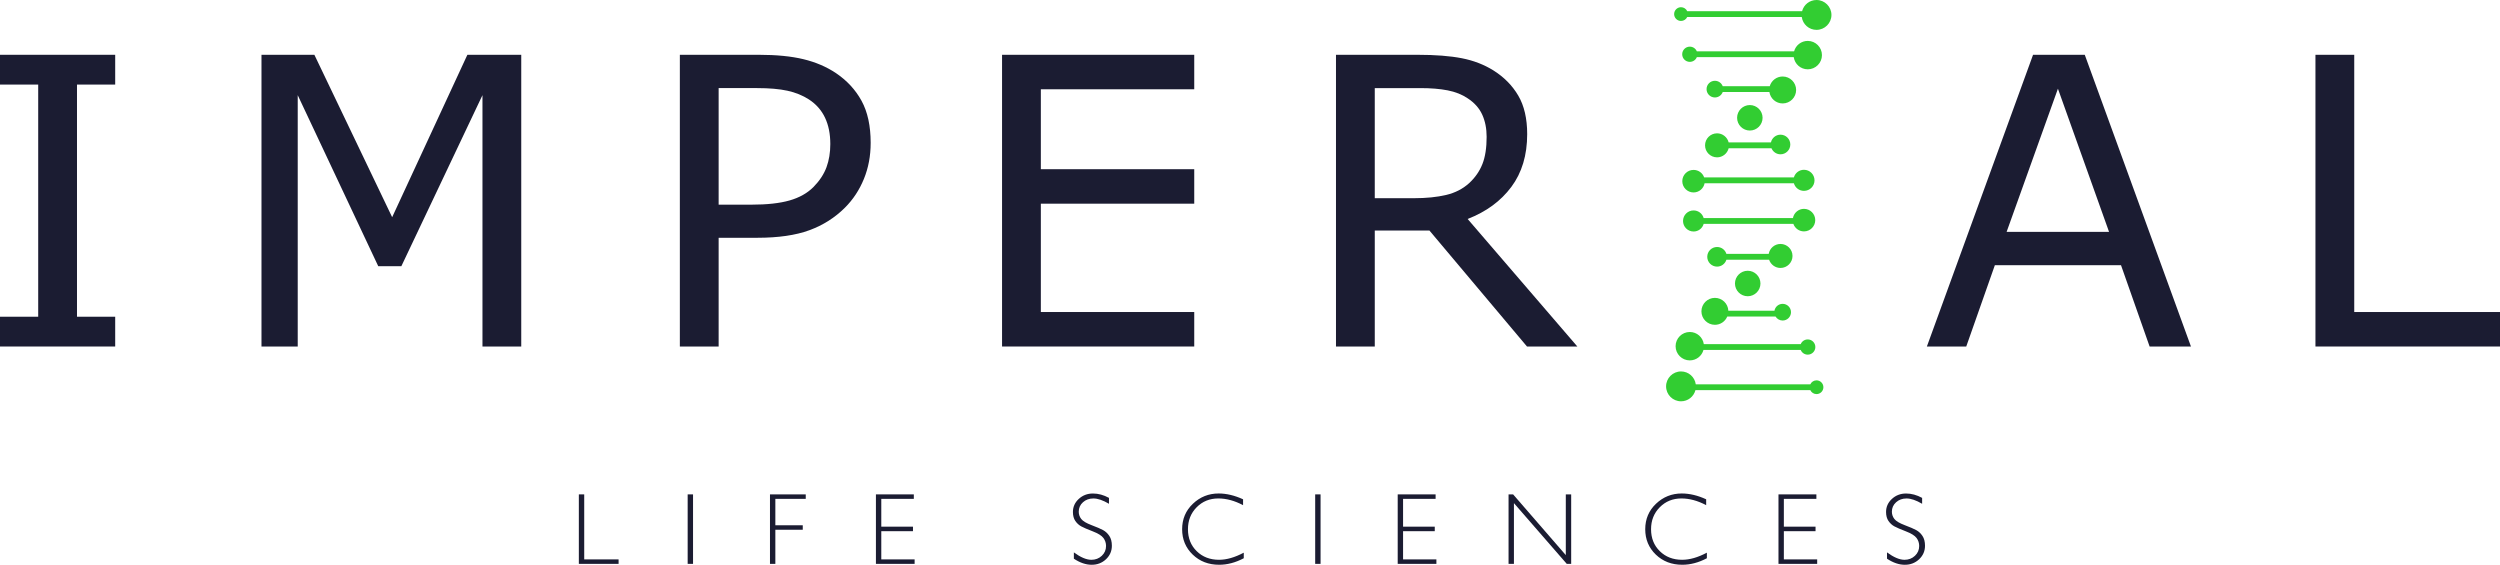
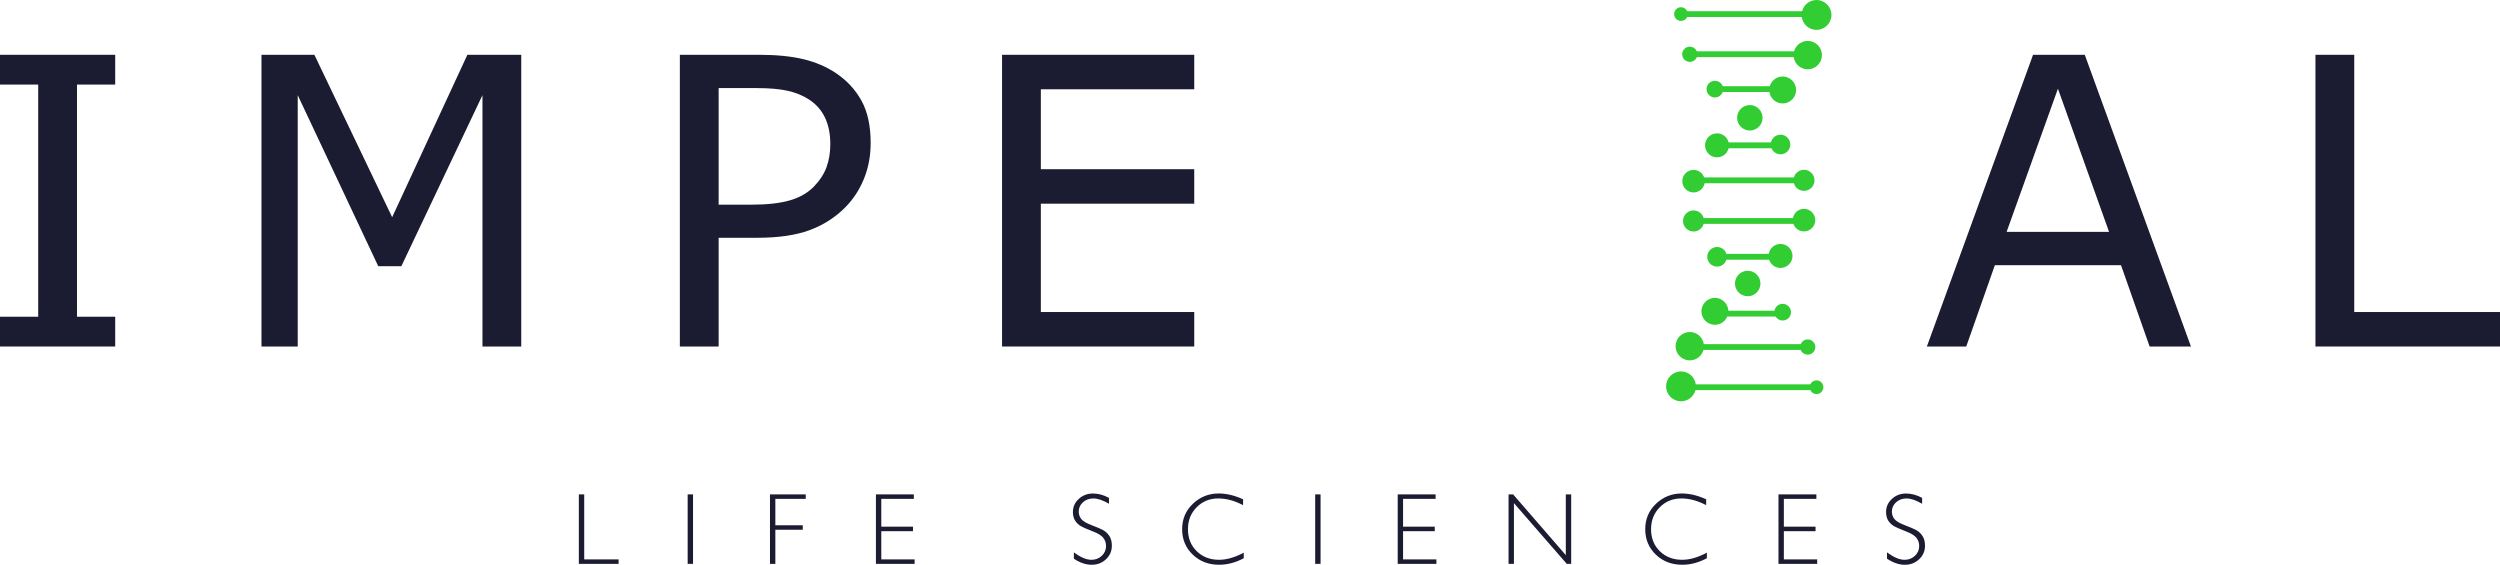
<svg xmlns="http://www.w3.org/2000/svg" id="Layer_1" width="320" height="72.29" viewBox="0 0 320 72.29">
  <defs>
    <style>.cls-1{fill:#1b1c32;}.cls-2{fill:#32cd32;}</style>
  </defs>
  <path class="cls-1" d="M14.745,44.353H0v-3.812H4.89V10.825H0v-3.812H14.745v3.812h-4.89v29.716h4.89v3.812Z" />
  <path class="cls-1" d="M66.721,44.353h-4.965V12.18l-10.382,21.892h-2.959l-10.306-21.892V44.353h-4.639V7.014h6.771l9.955,20.788L59.824,7.014h6.896V44.353Z" />
  <path class="cls-1" d="M111.445,18.298c0,1.655-.288,3.189-.865,4.602s-1.383,2.637-2.42,3.674c-1.287,1.287-2.809,2.253-4.564,2.896-1.755,.644-3.97,.965-6.645,.965h-4.965v13.918h-4.965V7.014h10.131c2.24,0,4.138,.188,5.692,.564s2.934,.965,4.138,1.768c1.421,.953,2.52,2.14,3.298,3.561,.777,1.421,1.166,3.218,1.166,5.391Zm-5.166,.125c0-1.287-.226-2.407-.677-3.36s-1.137-1.73-2.056-2.332c-.802-.518-1.718-.89-2.746-1.116s-2.328-.339-3.899-.339h-4.915v14.921h4.188c2.006,0,3.636-.18,4.89-.539,1.254-.359,2.274-.932,3.059-1.718,.786-.802,1.342-1.647,1.668-2.533s.489-1.881,.489-2.984Z" />
  <path class="cls-1" d="M152.863,44.353h-24.6V7.014h24.6v4.413h-19.635v10.231h19.635v4.413h-19.635v13.867h19.635v4.413Z" />
-   <path class="cls-1" d="M201.9,44.353h-6.445l-12.488-14.845h-6.996v14.845h-4.965V7.014h10.457c2.257,0,4.138,.146,5.642,.439s2.859,.815,4.062,1.567c1.354,.853,2.412,1.927,3.172,3.222s1.141,2.938,1.141,4.928c0,2.692-.677,4.944-2.031,6.758-1.354,1.814-3.218,3.181-5.592,4.1l14.043,16.325Zm-11.611-26.832c0-1.07-.188-2.019-.564-2.846-.376-.828-.999-1.526-1.868-2.094-.719-.485-1.571-.823-2.558-1.016s-2.148-.288-3.486-.288h-5.843v14.093h5.015c1.571,0,2.942-.138,4.113-.414,1.17-.276,2.165-.79,2.984-1.542,.752-.702,1.308-1.509,1.668-2.42s.539-2.069,.539-3.473Z" />
  <path class="cls-1" d="M280.442,44.353h-5.291l-3.661-10.407h-16.149l-3.661,10.407h-5.04l13.591-37.339h6.62l13.591,37.339Zm-10.482-14.67l-6.545-18.331-6.57,18.331h13.115Z" />
  <path class="cls-1" d="M320,44.353h-23.622V7.014h4.965V39.939h18.657v4.413Z" />
  <g>
    <path class="cls-1" d="M74.78,63.281v8.321h4.399v.573h-5.087v-8.894h.688Z" />
    <path class="cls-1" d="M88.709,63.281v8.894h-.688v-8.894h.688Z" />
    <path class="cls-1" d="M103.135,63.281v.573h-3.89v3.381h3.508v.573h-3.508v4.368h-.688v-8.894h4.578Z" />
    <path class="cls-1" d="M116.969,63.281v.573h-4.164v3.559h4.056v.579h-4.056v3.61h4.266v.573h-4.953v-8.894h4.851Z" />
    <path class="cls-1" d="M141.95,63.726v.758c-.773-.454-1.437-.681-1.993-.681-.535,0-.982,.162-1.34,.487-.359,.325-.538,.727-.538,1.206,0,.344,.106,.654,.318,.93,.212,.276,.656,.541,1.331,.796s1.167,.467,1.477,.637c.31,.17,.573,.416,.789,.739,.216,.323,.325,.741,.325,1.254,0,.683-.251,1.261-.751,1.732-.501,.471-1.112,.707-1.834,.707-.739,0-1.498-.259-2.279-.777v-.809c.862,.633,1.609,.949,2.241,.949,.526,0,.971-.171,1.334-.512,.363-.342,.544-.761,.544-1.258,0-.378-.113-.718-.337-1.022-.225-.303-.681-.587-1.368-.851-.687-.264-1.179-.476-1.474-.637-.295-.161-.546-.391-.752-.69-.206-.299-.309-.684-.309-1.155,0-.653,.25-1.21,.751-1.67,.501-.46,1.103-.69,1.808-.69,.692,0,1.377,.187,2.057,.56Z" />
    <path class="cls-1" d="M159.113,63.911v.751c-1.078-.573-2.135-.86-3.171-.86-1.104,0-2.027,.376-2.77,1.127-.743,.751-1.114,1.69-1.114,2.814,0,1.138,.373,2.074,1.121,2.808,.747,.735,1.7,1.101,2.859,1.101,.968,0,2.022-.303,3.164-.91v.713c-1.053,.556-2.103,.834-3.152,.834-1.354,0-2.482-.434-3.384-1.302-.902-.868-1.353-1.949-1.353-3.244,0-1.303,.46-2.392,1.382-3.266,.921-.874,2.018-1.312,3.292-1.312,1.002,0,2.044,.248,3.126,.745Z" />
    <path class="cls-1" d="M169.032,63.281v8.894h-.688v-8.894h.688Z" />
    <path class="cls-1" d="M183.757,63.281v.573h-4.164v3.559h4.056v.579h-4.056v3.61h4.266v.573h-4.953v-8.894h4.851Z" />
    <path class="cls-1" d="M201.111,63.281v8.894h-.566l-6.762-7.774v7.774h-.688v-8.894h.583l6.745,7.774v-7.774h.688Z" />
    <path class="cls-1" d="M218.39,63.911v.751c-1.078-.573-2.135-.86-3.171-.86-1.104,0-2.027,.376-2.77,1.127-.743,.751-1.114,1.69-1.114,2.814,0,1.138,.373,2.074,1.121,2.808,.747,.735,1.7,1.101,2.859,1.101,.968,0,2.022-.303,3.164-.91v.713c-1.053,.556-2.103,.834-3.152,.834-1.354,0-2.482-.434-3.384-1.302-.902-.868-1.353-1.949-1.353-3.244,0-1.303,.46-2.392,1.382-3.266,.921-.874,2.018-1.312,3.292-1.312,1.002,0,2.044,.248,3.126,.745Z" />
    <path class="cls-1" d="M232.497,63.281v.573h-4.164v3.559h4.056v.579h-4.056v3.61h4.266v.573h-4.953v-8.894h4.851Z" />
    <path class="cls-1" d="M246.032,63.726v.758c-.773-.454-1.437-.681-1.993-.681-.535,0-.982,.162-1.34,.487-.359,.325-.538,.727-.538,1.206,0,.344,.106,.654,.318,.93,.212,.276,.656,.541,1.331,.796s1.167,.467,1.477,.637c.31,.17,.573,.416,.789,.739,.216,.323,.325,.741,.325,1.254,0,.683-.251,1.261-.751,1.732-.501,.471-1.112,.707-1.834,.707-.739,0-1.498-.259-2.279-.777v-.809c.862,.633,1.609,.949,2.241,.949,.526,0,.971-.171,1.334-.512,.363-.342,.544-.761,.544-1.258,0-.378-.113-.718-.337-1.022-.225-.303-.681-.587-1.368-.851-.687-.264-1.179-.476-1.474-.637-.295-.161-.546-.391-.752-.69-.206-.299-.309-.684-.309-1.155,0-.653,.25-1.21,.751-1.67,.501-.46,1.103-.69,1.808-.69,.692,0,1.377,.187,2.057,.56Z" />
  </g>
  <g>
    <g>
      <path class="cls-2" d="M230.91,29.425c.69,0,1.25-.56,1.25-1.25s-.56-1.25-1.25-1.25c-.666,0-1.205,.522-1.243,1.179h-11.753c-.086-.553-.561-.977-1.138-.977-.638,0-1.156,.518-1.156,1.156s.518,1.156,1.156,1.156c.577,0,1.052-.424,1.138-.977h11.782c.13,.551,.623,.963,1.213,.963Z" />
      <path class="cls-2" d="M216.776,29.633c-.744,0-1.349-.605-1.349-1.349s.605-1.349,1.349-1.349c.61,0,1.13,.402,1.293,.977h11.427c.124-.674,.714-1.179,1.413-1.179,.796,0,1.443,.647,1.443,1.443s-.647,1.443-1.443,1.443c-.618,0-1.157-.389-1.358-.962h-11.482c-.163,.575-.683,.977-1.293,.977Zm0-2.312c-.531,0-.963,.432-.963,.963s.432,.963,.963,.963c.475,0,.873-.342,.947-.814l.023-.149-.023-.149c-.074-.472-.472-.814-.947-.814Zm13.075,.957l.033,.141c.114,.479,.535,.814,1.026,.814,.583,0,1.057-.474,1.057-1.057s-.474-1.057-1.057-1.057c-.557,0-1.018,.438-1.05,.997l-.009,.162Z" />
    </g>
    <g>
      <path class="cls-2" d="M227.903,31.419c-.718,0-1.299,.564-1.337,1.273h-5.739c-.086-.501-.519-.883-1.044-.883-.587,0-1.062,.476-1.062,1.062s.476,1.062,1.062,1.062c.525,0,.959-.382,1.044-.883h5.764c.132,.604,.668,1.056,1.311,1.056,.742,0,1.344-.602,1.344-1.344s-.602-1.344-1.344-1.344Z" />
      <path class="cls-2" d="M227.903,34.3c-.663,0-1.253-.436-1.458-1.056h-5.465c-.16,.52-.64,.883-1.196,.883-.692,0-1.256-.563-1.256-1.256s.563-1.256,1.256-1.256c.556,0,1.036,.363,1.196,.883h5.415c.126-.727,.756-1.273,1.509-1.273,.847,0,1.537,.689,1.537,1.537s-.69,1.537-1.537,1.537Zm-1.152-1.428l.03,.138c.114,.524,.586,.904,1.122,.904,.634,0,1.151-.516,1.151-1.15s-.516-1.15-1.151-1.15c-.609,0-1.111,.479-1.143,1.09l-.009,.169Zm-6.967-.869c-.479,0-.869,.39-.869,.869s.39,.869,.869,.869c.423,0,.782-.304,.854-.723l.025-.146-.025-.146c-.071-.419-.43-.723-.854-.723Z" />
    </g>
    <g>
      <path class="cls-2" d="M225.144,36.288c0-.794-.643-1.437-1.437-1.437s-1.437,.643-1.437,1.437,.643,1.437,1.437,1.437,1.437-.643,1.437-1.437Z" />
      <path class="cls-2" d="M223.707,37.919c-.899,0-1.631-.732-1.631-1.631s.732-1.631,1.631-1.631,1.631,.732,1.631,1.631-.732,1.631-1.631,1.631Zm0-2.875c-.686,0-1.244,.558-1.244,1.244s.558,1.244,1.244,1.244,1.244-.558,1.244-1.244-.558-1.244-1.244-1.244Z" />
    </g>
    <g>
      <path class="cls-2" d="M219.506,38.32c-.846,0-1.531,.685-1.531,1.531s.685,1.531,1.531,1.531c.679,0,1.248-.445,1.448-1.056h6.433c.139,.299,.44,.508,.792,.508,.483,0,.875-.392,.875-.875s-.392-.875-.875-.875-.875,.392-.875,.875c0,.003,.001,.006,.001,.009h-6.28c.003-.039,.012-.077,.012-.117,0-.846-.685-1.531-1.531-1.531Z" />
      <path class="cls-2" d="M219.506,41.575c-.951,0-1.724-.773-1.724-1.724s.774-1.724,1.724-1.724c.925,0,1.683,.732,1.722,1.648h5.901c.089-.504,.526-.883,1.05-.883,.589,0,1.068,.479,1.068,1.068s-.479,1.068-1.068,1.068c-.37,0-.714-.196-.907-.508h-6.184c-.268,.637-.887,1.056-1.582,1.056Zm0-3.062c-.738,0-1.338,.6-1.338,1.338s.6,1.338,1.338,1.338c.575,0,1.083-.371,1.265-.923l.048-.133,.02-.237c.002-.015,.004-.029,.004-.045,0-.738-.6-1.338-1.338-1.338Zm7.992,1.62h.013l.052,.112c.112,.241,.354,.397,.617,.397,.376,0,.682-.306,.682-.682s-.306-.682-.682-.682-.682,.306-.682,.682v.173Z" />
    </g>
    <g>
      <path class="cls-2" d="M214.669,44.314c0,.897,.727,1.625,1.625,1.625,.799,0,1.46-.578,1.596-1.337h12.743c.081,.345,.389,.602,.759,.602,.431,0,.781-.35,.781-.781s-.35-.781-.781-.781c-.37,0-.677,.257-.759,.602h-12.721c-.038-.864-.745-1.554-1.618-1.554-.897,0-1.625,.727-1.625,1.625Z" />
      <path class="cls-2" d="M216.294,46.131c-1.002,0-1.818-.815-1.818-1.818s.816-1.818,1.818-1.818c.91,0,1.665,.669,1.793,1.554h12.405c.148-.361,.499-.602,.899-.602,.537,0,.974,.437,.974,.974s-.437,.974-.974,.974c-.4,0-.751-.241-.899-.602h-12.448c-.213,.784-.925,1.337-1.75,1.337Zm0-3.249c-.79,0-1.432,.642-1.432,1.432s.642,1.431,1.432,1.431c.692,0,1.283-.495,1.406-1.178l.026-.147-.007-.168c-.033-.768-.659-1.369-1.425-1.369Zm14.495,1.54l.032,.135c.063,.267,.298,.454,.571,.454,.324,0,.588-.264,.588-.588s-.264-.588-.588-.588c-.273,0-.508,.186-.571,.454l-.032,.135Z" />
    </g>
    <g>
      <path class="cls-2" d="M232.515,48.876c-.317,0-.582,.216-.661,.508h-14.971c-.038-.916-.786-1.648-1.711-1.648-.949,0-1.718,.769-1.718,1.718s.769,1.718,1.718,1.718c.851,0,1.552-.62,1.69-1.431h14.993c.079,.292,.344,.508,.661,.508,.38,0,.687-.308,.687-.687s-.308-.687-.687-.687Z" />
      <path class="cls-2" d="M215.171,51.367c-1.054,0-1.912-.858-1.912-1.912s.858-1.911,1.912-1.911c.963,0,1.759,.71,1.888,1.648h14.66c.143-.305,.451-.508,.795-.508,.485,0,.88,.395,.88,.88s-.395,.88-.88,.88c-.344,0-.653-.203-.795-.508h-14.702c-.216,.838-.968,1.431-1.845,1.431Zm0-3.437c-.841,0-1.526,.684-1.526,1.525s.684,1.525,1.526,1.525c.744,0,1.374-.534,1.499-1.27l.026-.154-.007-.164c-.034-.82-.701-1.463-1.518-1.463Zm16.834,1.634l.035,.129c.059,.215,.254,.366,.475,.366,.272,0,.494-.222,.494-.494s-.222-.494-.494-.494c-.221,0-.416,.15-.475,.366l-.035,.129Z" />
    </g>
    <g>
      <path class="cls-2" d="M216.776,21.942c-.69,0-1.25,.56-1.25,1.25s.56,1.25,1.25,1.25c.666,0,1.205-.522,1.243-1.179h11.753c.086,.553,.561,.977,1.138,.977,.638,0,1.156-.518,1.156-1.156s-.518-1.156-1.156-1.156c-.577,0-1.052,.424-1.138,.977h-11.782c-.13-.551-.623-.963-1.213-.963Z" />
      <path class="cls-2" d="M216.776,24.634c-.796,0-1.443-.647-1.443-1.443s.647-1.443,1.443-1.443c.618,0,1.157,.389,1.358,.962h11.482c.163-.575,.683-.977,1.293-.977,.744,0,1.349,.605,1.349,1.349s-.605,1.349-1.349,1.349c-.61,0-1.131-.402-1.293-.977h-11.427c-.124,.674-.714,1.179-1.413,1.179Zm0-2.5c-.583,0-1.057,.474-1.057,1.057s.474,1.057,1.057,1.057c.557,0,1.018-.438,1.05-.997l.009-.162-.033-.141c-.114-.479-.535-.814-1.026-.814Zm13.163,.948l.023,.149c.074,.472,.472,.814,.947,.814,.531,0,.963-.432,.963-.963s-.432-.963-.963-.963c-.475,0-.874,.342-.947,.814l-.023,.149Z" />
    </g>
    <g>
      <path class="cls-2" d="M219.783,19.947c.681,0,1.237-.508,1.325-1.165h5.776c.126,.446,.532,.775,1.018,.775,.587,0,1.062-.476,1.062-1.062s-.476-1.062-1.062-1.062c-.562,0-1.018,.439-1.055,.992h-5.739c-.088-.656-.645-1.165-1.325-1.165-.742,0-1.344,.602-1.344,1.344s.602,1.344,1.344,1.344Z" />
      <path class="cls-2" d="M219.783,20.14c-.847,0-1.537-.689-1.537-1.537s.69-1.537,1.537-1.537c.706,0,1.316,.49,1.485,1.165h5.412c.122-.569,.628-.992,1.223-.992,.692,0,1.256,.563,1.256,1.256s-.563,1.256-1.256,1.256c-.507,0-.963-.312-1.155-.775h-5.48c-.169,.674-.779,1.165-1.485,1.165Zm0-2.687c-.634,0-1.151,.516-1.151,1.15s.516,1.15,1.151,1.15c.57,0,1.057-.429,1.134-.997l.02-.153-.02-.153c-.077-.568-.564-.997-1.134-.997Zm7.238,1.165l.05,.112c.105,.373,.447,.634,.832,.634,.479,0,.869-.39,.869-.869s-.39-.869-.869-.869c-.453,0-.832,.356-.862,.811l-.019,.18Z" />
    </g>
    <g>
      <circle class="cls-2" cx="223.979" cy="15.078" r="1.437" />
      <path class="cls-2" d="M223.979,16.709c-.899,0-1.631-.732-1.631-1.631s.732-1.631,1.631-1.631,1.631,.732,1.631,1.631-.732,1.631-1.631,1.631Zm0-2.875c-.686,0-1.244,.558-1.244,1.244s.558,1.244,1.244,1.244,1.244-.558,1.244-1.244-.558-1.244-1.244-1.244Z" />
    </g>
    <g>
      <path class="cls-2" d="M228.18,13.047c.846,0,1.531-.685,1.531-1.531s-.685-1.531-1.531-1.531c-.747,0-1.367,.536-1.502,1.244h-6.315c-.083-.397-.434-.696-.856-.696-.483,0-.875,.392-.875,.875s.392,.875,.875,.875c.422,0,.774-.299,.856-.696h6.293c.038,.812,.703,1.46,1.524,1.46Z" />
      <path class="cls-2" d="M228.18,13.24c-.858,0-1.571-.628-1.698-1.46h-5.974c-.153,.411-.552,.696-1.001,.696-.589,0-1.068-.479-1.068-1.068s.479-1.068,1.068-1.068c.449,0,.848,.285,1.001,.696h6.018c.211-.73,.883-1.244,1.654-1.244,.951,0,1.724,.773,1.724,1.724s-.774,1.724-1.724,1.724Zm-1.339-1.837l.008,.175c.033,.715,.618,1.276,1.331,1.276,.738,0,1.338-.6,1.338-1.338s-.6-1.338-1.338-1.338c-.64,0-1.192,.457-1.312,1.087l-.026,.138Zm-7.334-.677c-.376,0-.682,.306-.682,.682s.306,.682,.682,.682c.321,0,.602-.228,.667-.542l.029-.14-.029-.14c-.065-.314-.346-.542-.667-.542Z" />
    </g>
    <g>
      <path class="cls-2" d="M233.016,7.053c0-.897-.727-1.625-1.625-1.625-.799,0-1.46,.578-1.596,1.337h-12.743c-.081-.345-.389-.602-.759-.602-.431,0-.781,.35-.781,.781s.35,.781,.781,.781c.37,0,.677-.257,.759-.602h12.721c.038,.864,.745,1.554,1.618,1.554,.897,0,1.625-.727,1.625-1.625Z" />
      <path class="cls-2" d="M231.392,8.871c-.91,0-1.665-.669-1.793-1.554h-12.405c-.148,.361-.498,.602-.899,.602-.537,0-.974-.437-.974-.974s.437-.974,.974-.974c.4,0,.751,.241,.899,.602h12.448c.213-.784,.925-1.337,1.75-1.337,1.002,0,1.818,.816,1.818,1.818s-.816,1.818-1.818,1.818Zm-1.432-1.924l.007,.168c.033,.768,.659,1.369,1.425,1.369,.79,0,1.432-.642,1.432-1.431s-.642-1.432-1.432-1.432c-.692,0-1.283,.495-1.406,1.178l-.026,.147Zm-13.665-.59c-.324,0-.588,.264-.588,.588s.264,.588,.588,.588c.273,0,.507-.186,.57-.453l.032-.135-.032-.135c-.063-.267-.297-.453-.57-.453Z" />
    </g>
    <g>
      <path class="cls-2" d="M232.515,.193c-.851,0-1.552,.62-1.69,1.431h-14.993c-.079-.292-.344-.508-.661-.508-.38,0-.687,.308-.687,.687s.308,.687,.687,.687c.317,0,.582-.216,.661-.508h14.971c.038,.916,.786,1.648,1.711,1.648,.949,0,1.718-.769,1.718-1.718s-.769-1.718-1.718-1.718Z" />
      <path class="cls-2" d="M232.514,3.823c-.963,0-1.759-.71-1.888-1.648h-14.661c-.142,.305-.451,.508-.795,.508-.486,0-.881-.395-.881-.88s.395-.88,.881-.88c.344,0,.653,.203,.795,.508h14.703c.216-.838,.968-1.431,1.845-1.431,1.054,0,1.912,.858,1.912,1.912s-.858,1.911-1.912,1.911Zm-1.525-2.013l.007,.164c.034,.82,.701,1.463,1.518,1.463,.841,0,1.526-.684,1.526-1.525s-.684-1.525-1.526-1.525c-.744,0-1.374,.534-1.499,1.27l-.026,.154Zm-15.818-.501c-.273,0-.495,.222-.495,.494s.222,.494,.495,.494c.221,0,.416-.15,.474-.366l.035-.129-.035-.129c-.058-.215-.253-.366-.474-.366Z" />
    </g>
  </g>
</svg>